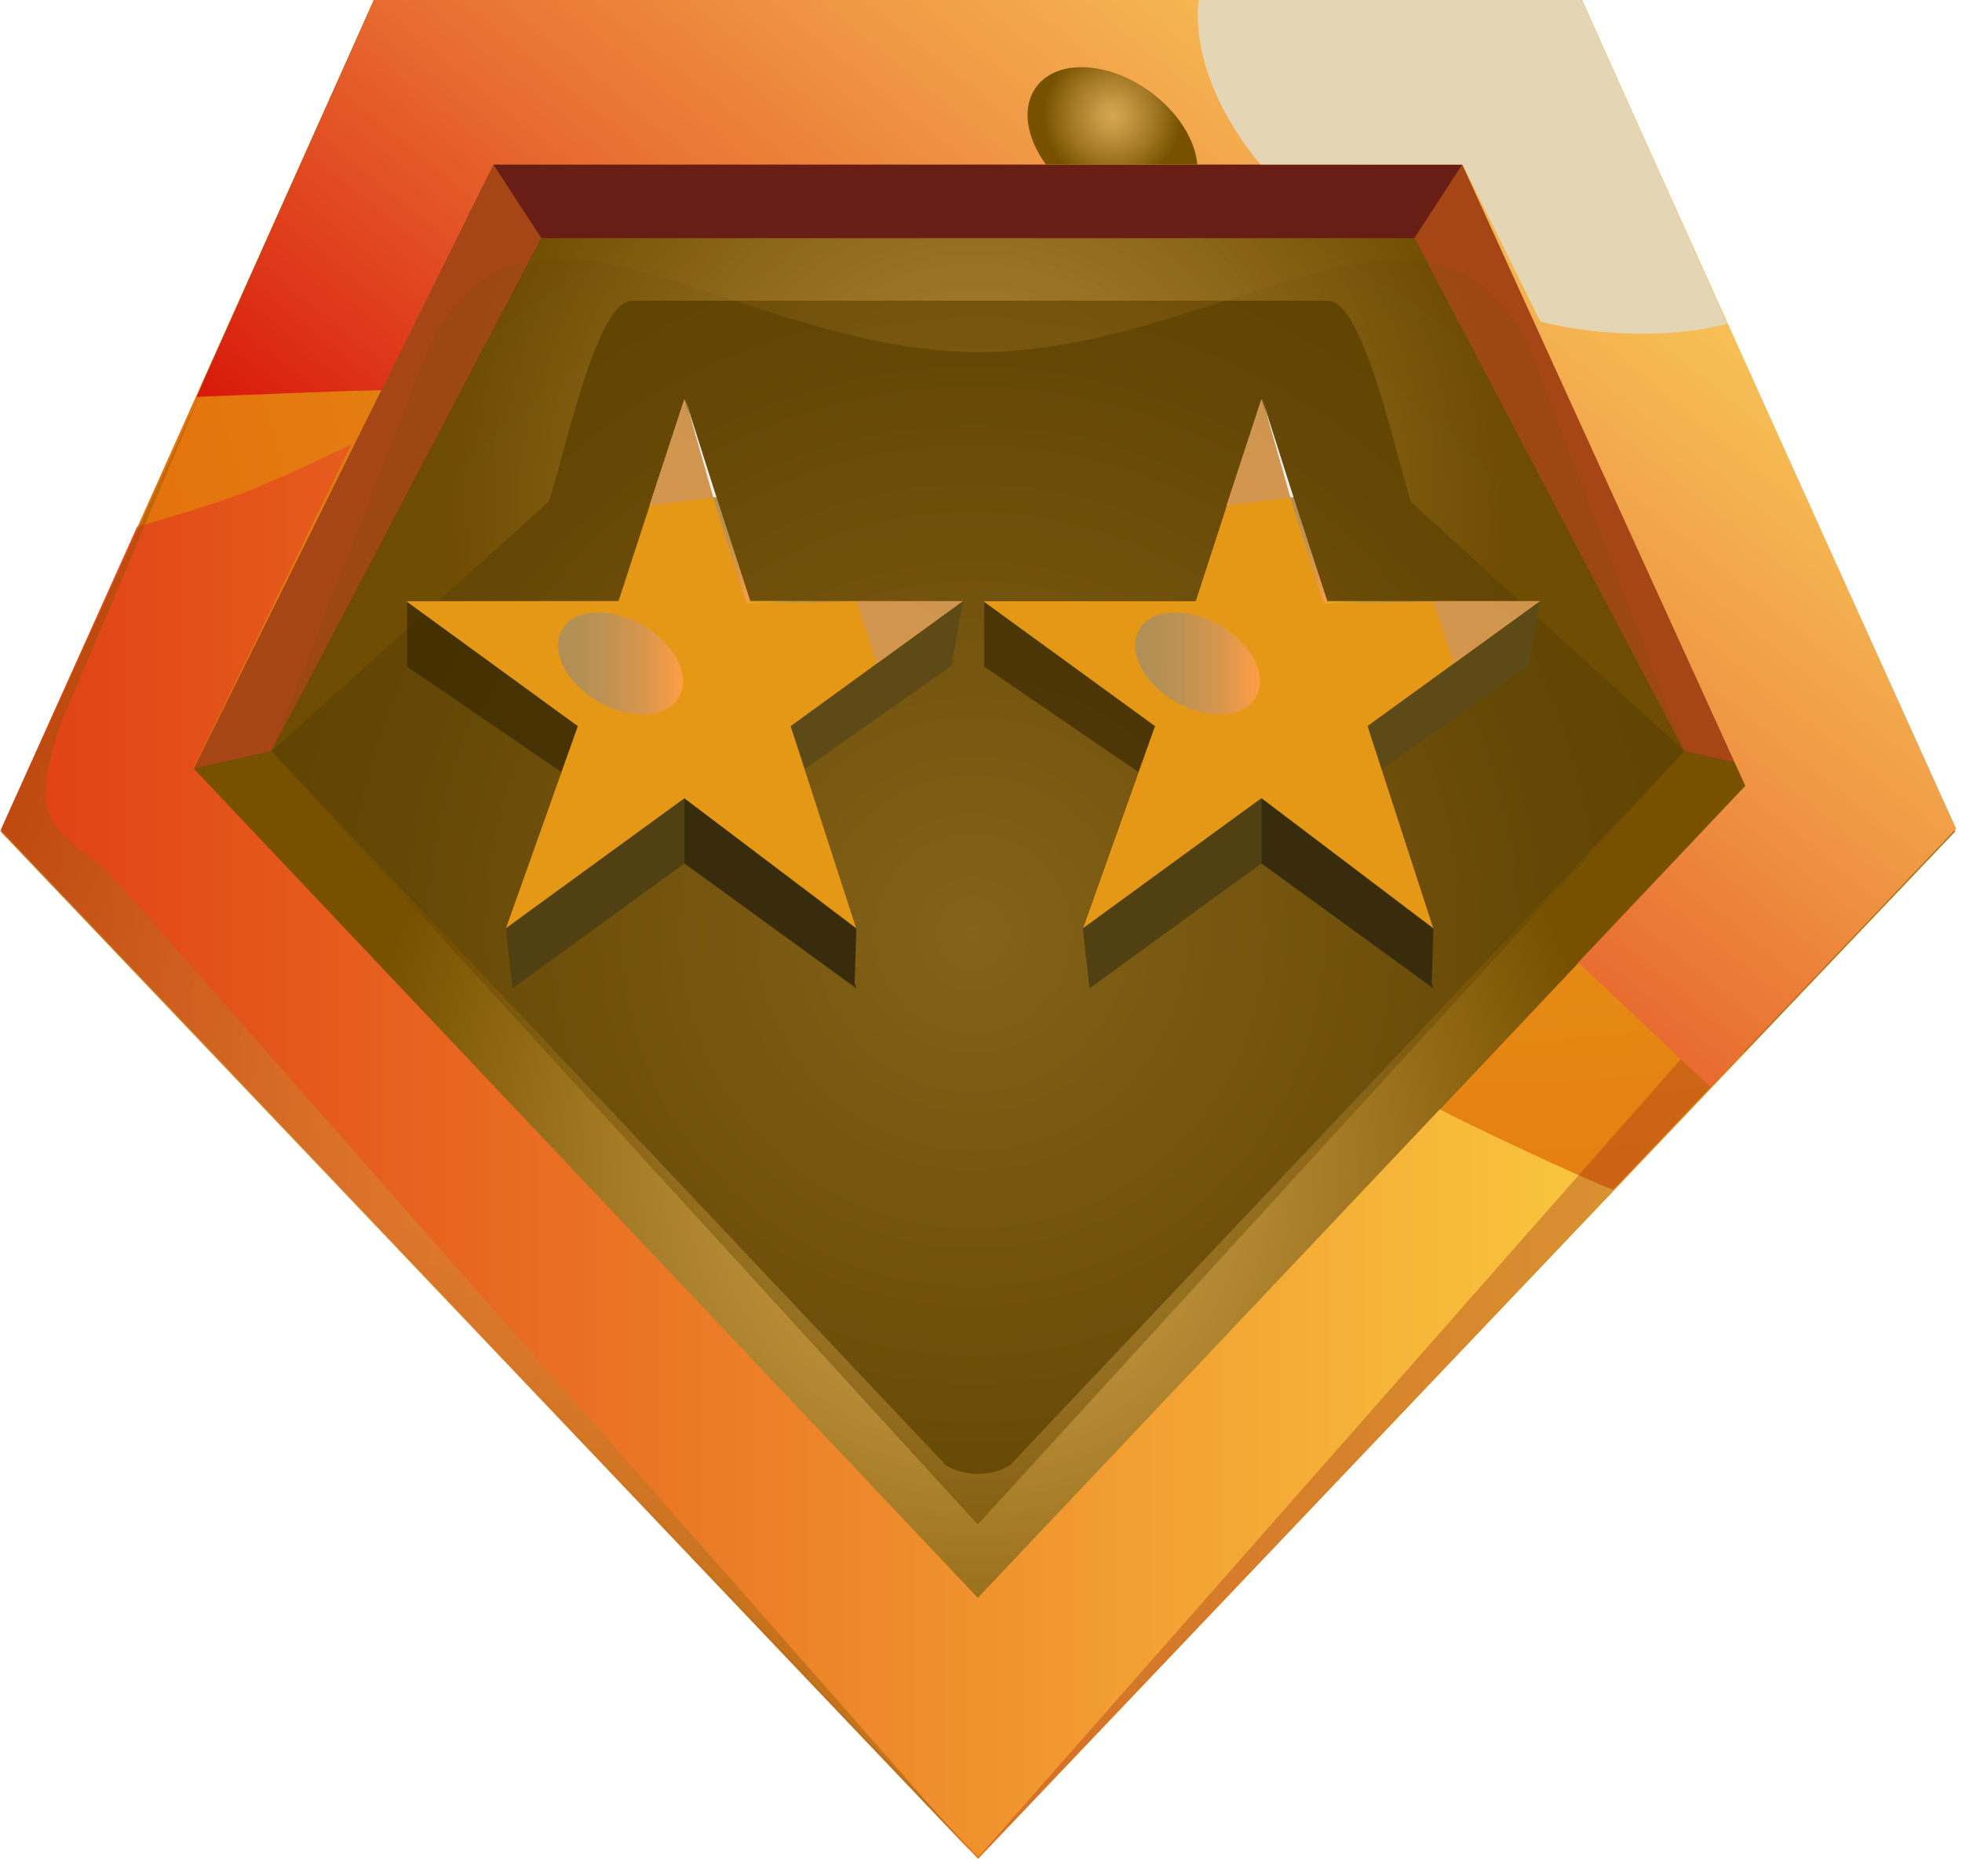
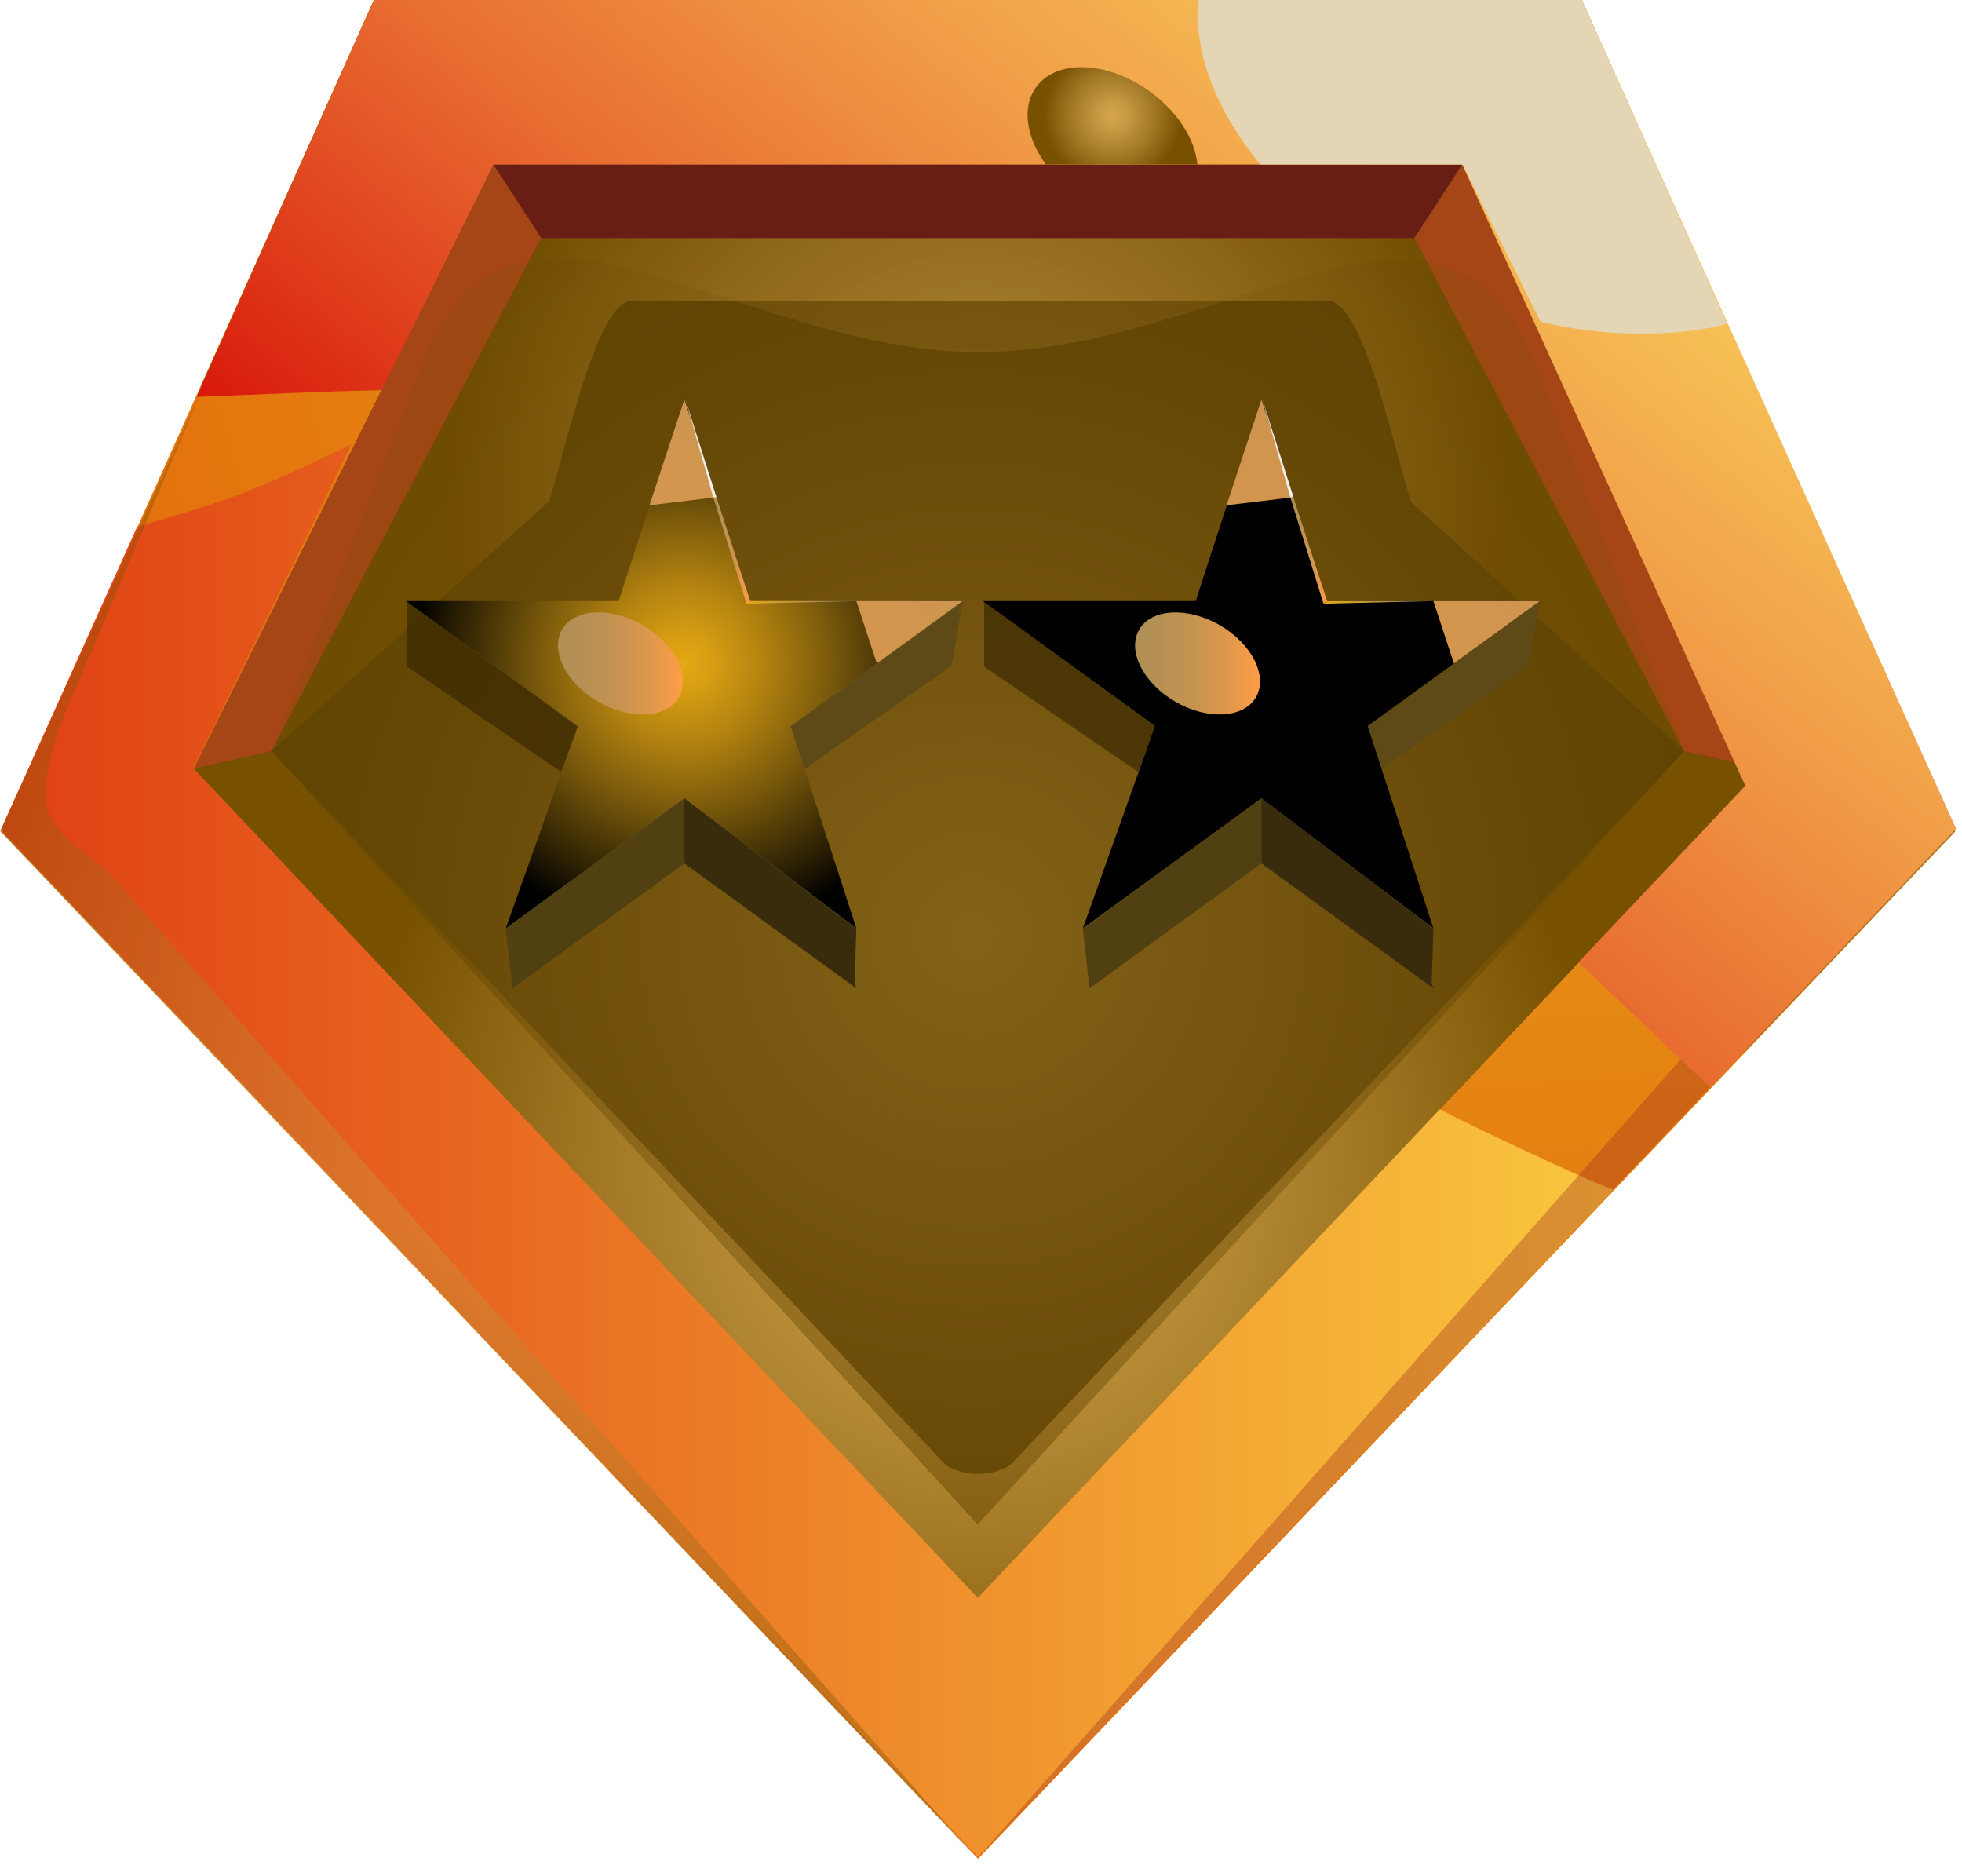
<svg xmlns="http://www.w3.org/2000/svg" width="68" height="65" viewBox="0 0 68 65" fill="none">
  <path d="M33.72 62.8L65.73 28.54L53.51 1.91H13.93L1.71 28.54L33.72 62.8Z" fill="url(#paint0_radial_93_481)" />
  <path d="M54.82 0H12.96L0.03 28.81L33.9 64.41L67.77 28.81L54.82 0ZM6.72 26.64L17.1 5.7H50.68L61.06 26.64L33.89 55.38L6.72 26.64Z" fill="url(#paint1_radial_93_481)" />
  <path d="M54.82 0H12.96L6.82 13.75C10.26 13.53 13.22 13.52 13.22 13.52L17.1 5.69H50.68L61.06 26.63L59.14 35.7C60.13 36.27 60.46 36.46 60.46 36.46L67.76 28.81L54.82 0Z" fill="url(#paint2_radial_93_481)" />
  <path style="mix-blend-mode:screen" d="M55.91 41.22C55.38 41.09 49.89 38.5 49.87 38.41L33.89 55.32L6.72 26.58L12.18 15.4C8.3 17.26 7.96 17.29 4.75 18.26L0.03 28.75L33.9 64.35L55.92 41.21L55.91 41.22Z" fill="url(#paint3_linear_93_481)" />
  <path d="M6.72 26.64L9.41 26.03L18.76 8.25H49.02L58.37 26.03L61.06 26.64L50.68 5.7H17.1L6.72 26.64Z" fill="#A64616" />
  <path style="mix-blend-mode:multiply" opacity="0.2" d="M9.41 26.03L14.64 12.6C17.74 4.65 25.4 12.2 33.93 12.2C42.5 12.2 50.18 4.7 53.26 12.69L58.38 26.02L49.03 8.24H18.77L9.42 26.02L9.41 26.03Z" fill="url(#paint4_radial_93_481)" />
  <path d="M6.72 26.64L9.41 26.03L33.89 52.82L58.37 26.03L61.06 26.64L33.89 55.37L6.72 26.64Z" fill="url(#paint5_radial_93_481)" />
  <path style="mix-blend-mode:multiply" opacity="0.6" d="M9.41 26.03L19.01 17.39C19.47 16.2 20.62 10.42 21.9 10.42H46.03C47.31 10.42 48.46 16.21 48.92 17.41L58.38 26.03L49.03 8.25H18.77L9.42 26.03H9.41Z" fill="url(#paint6_radial_93_481)" />
  <path d="M17.1 5.7L18.76 8.25H49.02L50.68 5.7H17.1Z" fill="#681D15" />
  <path style="mix-blend-mode:multiply" opacity="0.6" d="M9.41 26.03L32.77 50.76C33.39 51.18 34.4 51.18 35.02 50.76L58.38 26.03L33.9 52.82L9.41 26.03Z" fill="url(#paint7_radial_93_481)" />
  <g style="mix-blend-mode:multiply" opacity="0.35">
    <path d="M33.93 64.33L64.05 30.12C66.16 28.56 66.61 28.22 65.67 25.22L60.78 13.25L67.8 28.72L33.93 64.32V64.33Z" fill="#9E2C19" />
  </g>
  <path style="mix-blend-mode:multiply" opacity="0.35" d="M33.79 64.33L3.67 30.12C1.56 28.56 1.11 28.22 2.05 25.22L7.04 13.41L0 28.81L33.79 64.33Z" fill="url(#paint8_radial_93_481)" />
  <path style="mix-blend-mode:multiply" opacity="0.35" d="M6.89 13.52L12.5 2.91C13.23 0.85 13.76 0.31 15.95 0.23L33.9 0H12.96L6.89 13.52Z" fill="url(#paint9_radial_93_481)" />
-   <path d="M19.41 40.03L33.89 55.37L53.54 34.59L33.89 55.37L19.41 40.03Z" fill="url(#paint10_radial_93_481)" />
  <path d="M32.76 0H54.82L60.77 13.26L53.98 0.78L32.76 0Z" fill="url(#paint11_radial_93_481)" />
  <path style="mix-blend-mode:screen" d="M54.82 0H12.96L6.82 13.75C8.9 13.68 11.16 13.56 13.22 13.52L17.1 5.7H50.68L60.49 27.23L54.7 33.35C55.96 34.5 58.09 36.59 59.28 37.67L67.79 28.72L54.82 0Z" fill="url(#paint12_linear_93_481)" />
  <g style="mix-blend-mode:screen">
    <path d="M41.54 0C41.36 1.81 42.15 3.84 43.68 5.7H50.69L53.39 11.15C55.59 11.69 58.14 11.69 59.86 11.22L54.82 0H41.54Z" fill="#E4D5B4" />
  </g>
  <path style="mix-blend-mode:screen" d="M39.85 3.17C38.39 2.11 36.62 2.04 35.91 3.02C35.4 3.72 35.57 4.77 36.25 5.7H41.5C41.42 4.84 40.83 3.88 39.85 3.17Z" fill="url(#paint13_radial_93_481)" />
  <path d="M23.72 13.84L26 20.85H33.37L27.4 25.18L29.68 32.19L23.72 27.86L17.53 32.19L20.03 25.18L14.07 20.85H21.44L23.72 13.84Z" fill="#695621" />
  <path d="M17.53 32.19L17.76 34.25L23.72 29.92V27.66L17.53 32.19Z" fill="#514011" />
  <path d="M29.62 34.07L29.68 32.19L23.72 27.66V29.92L29.68 34.25" fill="#382C0C" />
  <g style="mix-blend-mode:multiply" opacity="0.6">
    <path d="M14.11 20.85V23.1L19.45 26.75L20.03 25.18L14.11 20.85Z" fill="#302100" />
  </g>
  <path d="M33.37 20.85L27.4 25.18L27.89 26.65L32.98 23.07L33.37 20.85Z" fill="#5E4A16" />
  <path style="mix-blend-mode:soft-light" d="M23.72 13.82L26 20.83H33.37L27.4 25.16L29.68 32.17L23.72 27.66L17.53 32.17L20.03 25.16L14.07 20.83H21.44L23.72 13.82Z" fill="url(#paint14_radial_93_481)" />
  <g style="mix-blend-mode:screen">
-     <path d="M23.72 13.82L26 20.83H33.37L27.4 25.16L29.68 32.17L23.72 27.66L17.53 32.17L20.03 25.16L14.07 20.83H21.44L23.72 13.82Z" fill="#E59815" />
-   </g>
+     </g>
  <path style="mix-blend-mode:screen" d="M29.68 20.83L30.39 22.99L33.37 20.83H29.68Z" fill="url(#paint15_linear_93_481)" />
  <path style="mix-blend-mode:screen" d="M22.51 17.51L24.83 17.23L23.72 13.84L23.7 13.89L22.51 17.51Z" fill="url(#paint16_linear_93_481)" />
  <path style="mix-blend-mode:screen" d="M23.53 24.16C23.11 24.89 21.86 24.96 20.74 24.32C19.62 23.67 19.06 22.56 19.48 21.82C19.9 21.09 21.15 21.02 22.27 21.66C23.39 22.31 23.95 23.42 23.53 24.16Z" fill="url(#paint17_linear_93_481)" />
  <path style="mix-blend-mode:screen" d="M24.83 17.23H24.72L25.87 20.92L26 20.83L24.83 17.23Z" fill="url(#paint18_linear_93_481)" />
  <path style="mix-blend-mode:screen" d="M26 20.83L25.87 20.92L29.68 20.83H26Z" fill="url(#paint19_linear_93_481)" />
  <path d="M23.75 13.82L24.72 17.23H24.83L23.75 13.82Z" fill="#EFEFEF" />
-   <path d="M43.72 13.84L46 20.85H53.37L47.4 25.18L49.68 32.19L43.72 27.86L37.53 32.19L40.03 25.18L34.07 20.85H41.44L43.72 13.84Z" fill="#695621" />
  <path d="M37.53 32.19L37.76 34.25L43.72 29.92V27.66L37.53 32.19Z" fill="#514011" />
  <path d="M49.62 34.07L49.68 32.19L43.72 27.66V29.92L49.68 34.25" fill="#382C0C" />
  <g style="mix-blend-mode:multiply" opacity="0.6">
    <path d="M34.11 20.85V23.1L39.45 26.75L40.03 25.18L34.11 20.85Z" fill="#302100" />
  </g>
  <path d="M53.37 20.85L47.4 25.18L47.89 26.65L52.98 23.07L53.37 20.85Z" fill="#5E4A16" />
  <path style="mix-blend-mode:soft-light" d="M43.72 13.82L46 20.83H53.37L47.4 25.16L49.68 32.17L43.72 27.66L37.53 32.17L40.03 25.16L34.07 20.83H41.44L43.72 13.82Z" fill="url(#paint20_radial_93_481)" />
  <g style="mix-blend-mode:screen">
-     <path d="M43.72 13.82L46 20.83H53.37L47.4 25.16L49.68 32.17L43.72 27.66L37.53 32.17L40.03 25.16L34.07 20.83H41.44L43.72 13.82Z" fill="#E59815" />
-   </g>
+     </g>
  <path style="mix-blend-mode:screen" d="M49.68 20.83L50.39 22.99L53.37 20.83H49.68Z" fill="url(#paint21_linear_93_481)" />
  <path style="mix-blend-mode:screen" d="M42.51 17.51L44.83 17.23L43.72 13.84L43.7 13.89L42.51 17.51Z" fill="url(#paint22_linear_93_481)" />
  <path style="mix-blend-mode:screen" d="M43.53 24.16C43.11 24.89 41.86 24.96 40.74 24.32C39.62 23.67 39.06 22.56 39.48 21.82C39.9 21.09 41.15 21.02 42.27 21.66C43.39 22.31 43.95 23.42 43.53 24.16Z" fill="url(#paint23_linear_93_481)" />
  <path style="mix-blend-mode:screen" d="M44.83 17.23H44.72L45.87 20.92L46 20.83L44.83 17.23Z" fill="url(#paint24_linear_93_481)" />
  <path style="mix-blend-mode:screen" d="M46 20.83L45.87 20.92L49.68 20.83H46Z" fill="url(#paint25_linear_93_481)" />
  <path d="M43.75 13.82L44.72 17.23H44.83L43.75 13.82Z" fill="#EFEFEF" />
  <defs>
    <radialGradient id="paint0_radial_93_481" cx="0" cy="0" r="1" gradientUnits="userSpaceOnUse" gradientTransform="translate(33.72 32.36) scale(31.24 31.24)">
      <stop stop-color="#856319" />
      <stop offset="0.1" stop-color="#7F5E15" />
      <stop offset="0.66" stop-color="#654705" />
      <stop offset="1" stop-color="#5C3F00" />
    </radialGradient>
    <radialGradient id="paint1_radial_93_481" cx="0" cy="0" r="1" gradientUnits="userSpaceOnUse" gradientTransform="translate(51.99 2.15) scale(53.72 53.72)">
      <stop offset="0.01" stop-color="#E8B321" />
      <stop offset="1" stop-color="#E36C0B" />
    </radialGradient>
    <radialGradient id="paint2_radial_93_481" cx="0" cy="0" r="1" gradientUnits="userSpaceOnUse" gradientTransform="translate(61.43 -4.11) scale(59.43 59.43)">
      <stop stop-color="#D6A750" />
      <stop offset="0.2" stop-color="#C89A44" />
      <stop offset="0.58" stop-color="#A47A26" />
      <stop offset="1" stop-color="#775100" />
    </radialGradient>
    <linearGradient id="paint3_linear_93_481" x1="-25.94" y1="39.88" x2="67.61" y2="39.88" gradientUnits="userSpaceOnUse">
      <stop stop-color="#D40000" />
      <stop offset="1" stop-color="#FFE447" />
    </linearGradient>
    <radialGradient id="paint4_radial_93_481" cx="0" cy="0" r="1" gradientUnits="userSpaceOnUse" gradientTransform="translate(33.89 17.14) scale(18.42)">
      <stop stop-color="#D6A750" />
      <stop offset="0.2" stop-color="#C89A44" />
      <stop offset="0.58" stop-color="#A47A26" />
      <stop offset="1" stop-color="#775100" />
    </radialGradient>
    <radialGradient id="paint5_radial_93_481" cx="0" cy="0" r="1" gradientUnits="userSpaceOnUse" gradientTransform="translate(33.89 40.7) scale(21.83 21.83)">
      <stop stop-color="#D6A750" />
      <stop offset="0.2" stop-color="#C89A44" />
      <stop offset="0.58" stop-color="#A47A26" />
      <stop offset="1" stop-color="#775100" />
    </radialGradient>
    <radialGradient id="paint6_radial_93_481" cx="0" cy="0" r="1" gradientUnits="userSpaceOnUse" gradientTransform="translate(33.89 17.14) scale(18.42)">
      <stop stop-color="#D6A750" />
      <stop offset="0.2" stop-color="#C89A44" />
      <stop offset="0.58" stop-color="#A47A26" />
      <stop offset="1" stop-color="#775100" />
    </radialGradient>
    <radialGradient id="paint7_radial_93_481" cx="0" cy="0" r="1" gradientUnits="userSpaceOnUse" gradientTransform="translate(33.89 39.43) scale(19.73 19.73)">
      <stop stop-color="#D6A750" />
      <stop offset="0.2" stop-color="#C89A44" />
      <stop offset="0.58" stop-color="#A47A26" />
      <stop offset="1" stop-color="#775100" />
    </radialGradient>
    <radialGradient id="paint8_radial_93_481" cx="0" cy="0" r="1" gradientUnits="userSpaceOnUse" gradientTransform="translate(16.9 38.87) rotate(180) scale(21.61)">
      <stop stop-color="#D6A750" />
      <stop offset="0.2" stop-color="#C89A44" />
      <stop offset="0.58" stop-color="#A47A26" />
      <stop offset="1" stop-color="#775100" />
    </radialGradient>
    <radialGradient id="paint9_radial_93_481" cx="0" cy="0" r="1" gradientUnits="userSpaceOnUse" gradientTransform="translate(20.39 6.76) scale(10.68)">
      <stop stop-color="#D6A750" />
      <stop offset="0.2" stop-color="#C89A44" />
      <stop offset="0.58" stop-color="#A47A26" />
      <stop offset="1" stop-color="#775100" />
    </radialGradient>
    <radialGradient id="paint10_radial_93_481" cx="0" cy="0" r="1" gradientUnits="userSpaceOnUse" gradientTransform="translate(36.47 44.98) scale(14.13)">
      <stop stop-color="#D6A750" />
      <stop offset="0.2" stop-color="#C89A44" />
      <stop offset="0.58" stop-color="#A47A26" />
      <stop offset="1" stop-color="#775100" />
    </radialGradient>
    <radialGradient id="paint11_radial_93_481" cx="0" cy="0" r="1" gradientUnits="userSpaceOnUse" gradientTransform="translate(46.76 6.63) scale(10.96)">
      <stop stop-color="#D6A750" />
      <stop offset="0.2" stop-color="#C89A44" />
      <stop offset="0.58" stop-color="#A47A26" />
      <stop offset="1" stop-color="#775100" />
    </radialGradient>
    <linearGradient id="paint12_linear_93_481" x1="63.69" y1="-14.39" x2="24.76" y2="33.63" gradientUnits="userSpaceOnUse">
      <stop stop-color="#FFE969" />
      <stop offset="0.11" stop-color="#FEE366" />
      <stop offset="0.24" stop-color="#FBD45F" />
      <stop offset="0.38" stop-color="#F6BC54" />
      <stop offset="0.53" stop-color="#F09945" />
      <stop offset="0.69" stop-color="#E86D31" />
      <stop offset="0.85" stop-color="#DE3719" />
      <stop offset="1" stop-color="#D40000" />
    </linearGradient>
    <radialGradient id="paint13_radial_93_481" cx="0" cy="0" r="1" gradientUnits="userSpaceOnUse" gradientTransform="translate(38.56 4.01) scale(2.4)">
      <stop stop-color="#D6A750" />
      <stop offset="0.2" stop-color="#C89A44" />
      <stop offset="0.58" stop-color="#A47A26" />
      <stop offset="1" stop-color="#775100" />
    </radialGradient>
    <radialGradient id="paint14_radial_93_481" cx="0" cy="0" r="1" gradientUnits="userSpaceOnUse" gradientTransform="translate(23.72 22.99) scale(9.41)">
      <stop stop-color="#E5A815" />
      <stop offset="0.1" stop-color="#D79E13" />
      <stop offset="0.29" stop-color="#B38310" />
      <stop offset="0.54" stop-color="#79590B" />
      <stop offset="0.85" stop-color="#2A1F03" />
      <stop offset="1" />
    </radialGradient>
    <linearGradient id="paint15_linear_93_481" x1="45.05" y1="0.59" x2="21.73" y2="35.48" gradientUnits="userSpaceOnUse">
      <stop stop-color="#B09056" />
      <stop offset="0.2" stop-color="#B59054" />
      <stop offset="0.45" stop-color="#C49351" />
      <stop offset="0.72" stop-color="#DC974C" />
      <stop offset="1" stop-color="#FF9D46" />
    </linearGradient>
    <linearGradient id="paint16_linear_93_481" x1="38.84" y1="-6.27" x2="13.72" y2="31.32" gradientUnits="userSpaceOnUse">
      <stop stop-color="#B09056" />
      <stop offset="0.2" stop-color="#B59054" />
      <stop offset="0.45" stop-color="#C49351" />
      <stop offset="0.72" stop-color="#DC974C" />
      <stop offset="1" stop-color="#FF9D46" />
    </linearGradient>
    <linearGradient id="paint17_linear_93_481" x1="19.34" y1="22.99" x2="23.67" y2="22.99" gradientUnits="userSpaceOnUse">
      <stop stop-color="#B09056" />
      <stop offset="0.2" stop-color="#B59054" />
      <stop offset="0.45" stop-color="#C49351" />
      <stop offset="0.72" stop-color="#DC974C" />
      <stop offset="1" stop-color="#FF9D46" />
    </linearGradient>
    <linearGradient id="paint18_linear_93_481" x1="24.72" y1="19.08" x2="26" y2="19.08" gradientUnits="userSpaceOnUse">
      <stop stop-color="#B09056" />
      <stop offset="0.2" stop-color="#B59054" />
      <stop offset="0.45" stop-color="#C49351" />
      <stop offset="0.72" stop-color="#DC974C" />
      <stop offset="1" stop-color="#FF9D46" />
    </linearGradient>
    <linearGradient id="paint19_linear_93_481" x1="25.87" y1="20.88" x2="29.68" y2="20.88" gradientUnits="userSpaceOnUse">
      <stop stop-color="#E5A815" />
      <stop offset="1" stop-color="#907F73" />
    </linearGradient>
    <radialGradient id="paint20_radial_93_481" cx="0" cy="0" r="1" gradientUnits="userSpaceOnUse" gradientTransform="translate(43.72 0.5) scale(0.5)">
      <stop stop-color="#E5A815" />
      <stop offset="0.1" stop-color="#D79E13" />
      <stop offset="0.29" stop-color="#B38310" />
      <stop offset="0.54" stop-color="#79590B" />
      <stop offset="0.85" stop-color="#2A1F03" />
      <stop offset="1" />
    </radialGradient>
    <linearGradient id="paint21_linear_93_481" x1="65.05" y1="0.59" x2="41.73" y2="35.48" gradientUnits="userSpaceOnUse">
      <stop stop-color="#B09056" />
      <stop offset="0.2" stop-color="#B59054" />
      <stop offset="0.45" stop-color="#C49351" />
      <stop offset="0.72" stop-color="#DC974C" />
      <stop offset="1" stop-color="#FF9D46" />
    </linearGradient>
    <linearGradient id="paint22_linear_93_481" x1="58.84" y1="-6.27" x2="33.72" y2="31.32" gradientUnits="userSpaceOnUse">
      <stop stop-color="#B09056" />
      <stop offset="0.2" stop-color="#B59054" />
      <stop offset="0.45" stop-color="#C49351" />
      <stop offset="0.72" stop-color="#DC974C" />
      <stop offset="1" stop-color="#FF9D46" />
    </linearGradient>
    <linearGradient id="paint23_linear_93_481" x1="39.34" y1="22.99" x2="43.67" y2="22.99" gradientUnits="userSpaceOnUse">
      <stop stop-color="#B09056" />
      <stop offset="0.2" stop-color="#B59054" />
      <stop offset="0.45" stop-color="#C49351" />
      <stop offset="0.72" stop-color="#DC974C" />
      <stop offset="1" stop-color="#FF9D46" />
    </linearGradient>
    <linearGradient id="paint24_linear_93_481" x1="44.72" y1="19.08" x2="46" y2="19.08" gradientUnits="userSpaceOnUse">
      <stop stop-color="#B09056" />
      <stop offset="0.2" stop-color="#B59054" />
      <stop offset="0.45" stop-color="#C49351" />
      <stop offset="0.72" stop-color="#DC974C" />
      <stop offset="1" stop-color="#FF9D46" />
    </linearGradient>
    <linearGradient id="paint25_linear_93_481" x1="45.87" y1="-1.86658e-05" x2="49.68" y2="-1.86658e-05" gradientUnits="userSpaceOnUse">
      <stop stop-color="#E5A815" />
      <stop offset="1" stop-color="#907F73" />
    </linearGradient>
  </defs>
</svg>